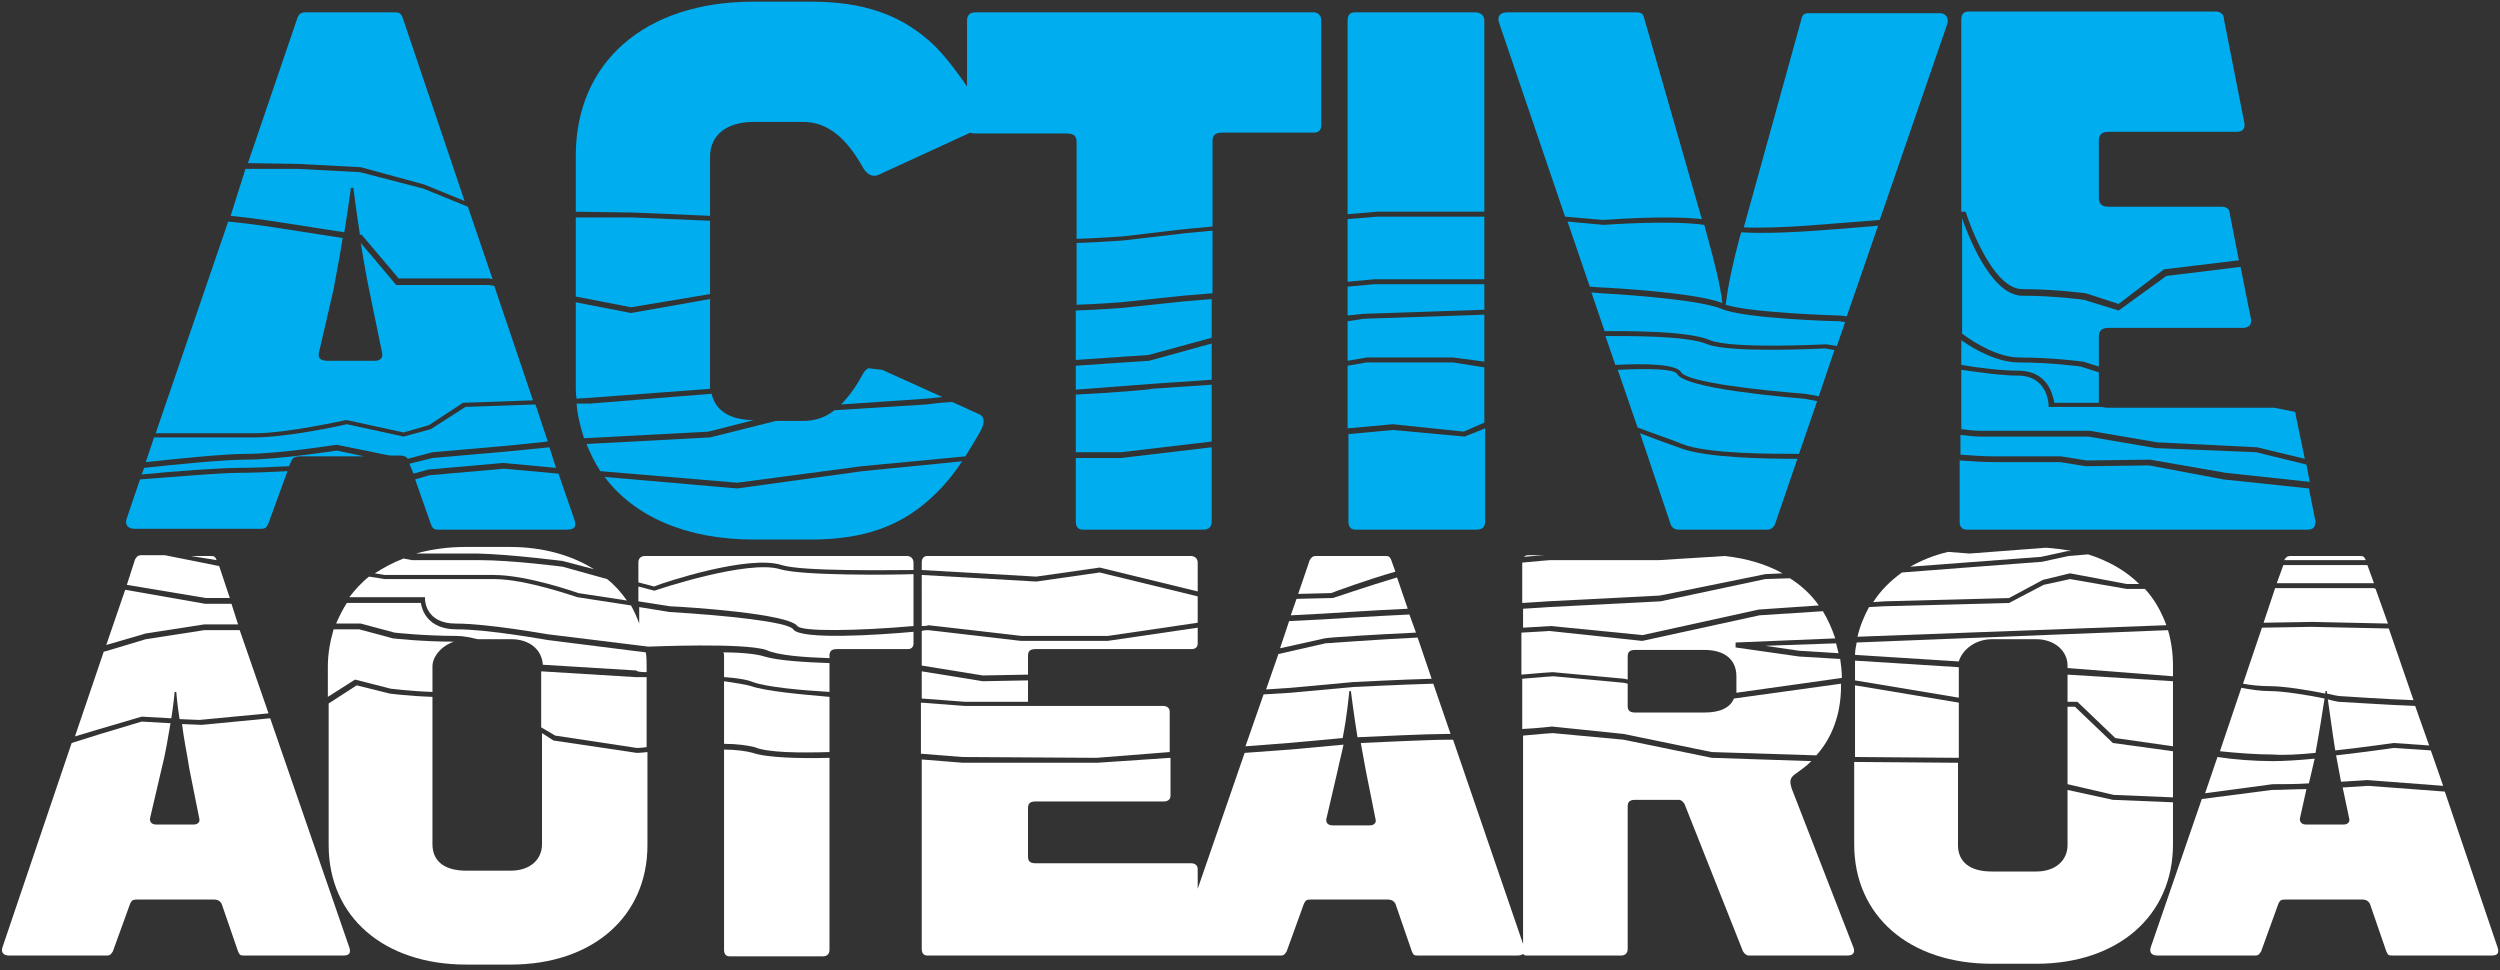
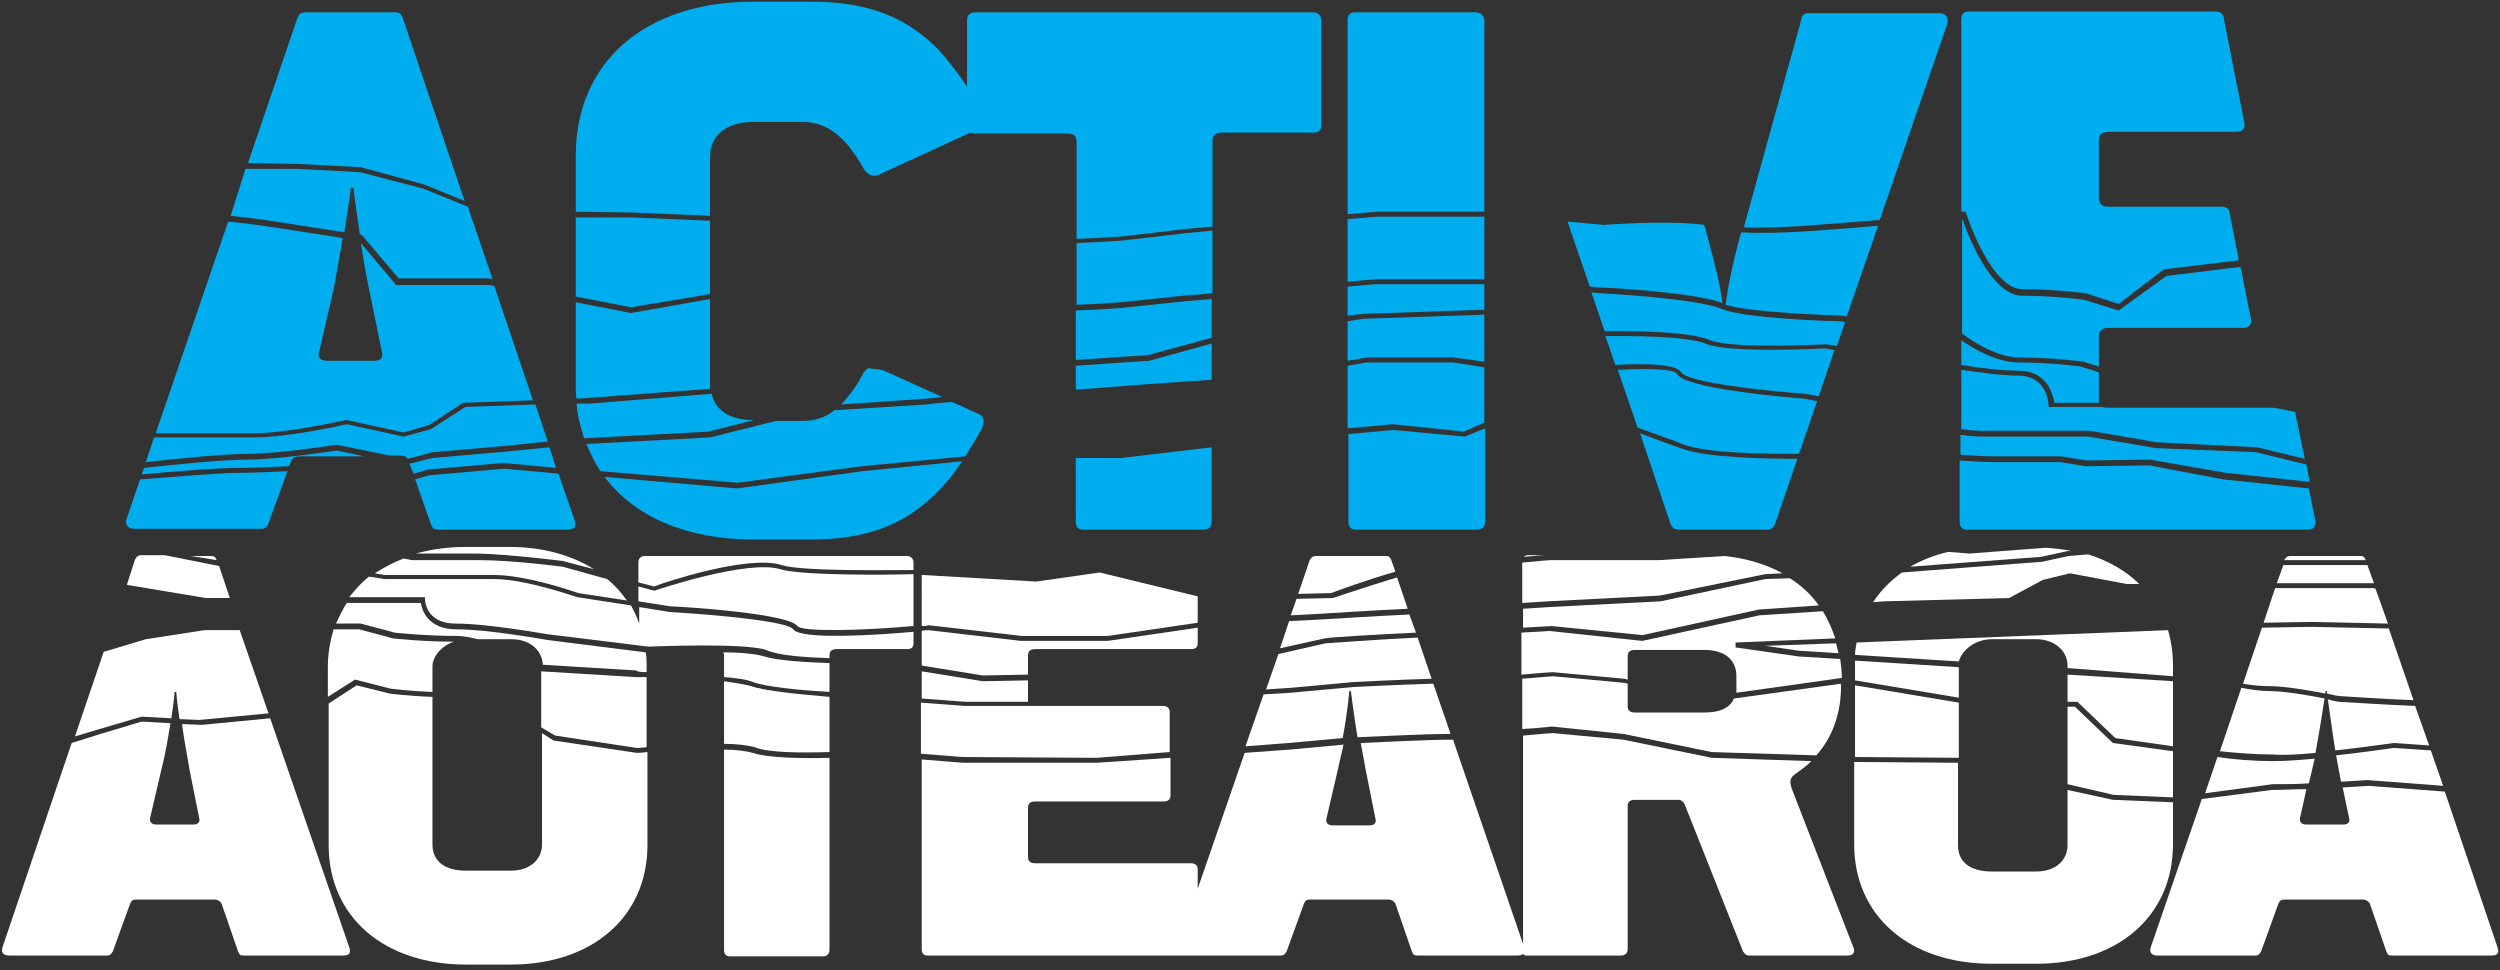
<svg xmlns="http://www.w3.org/2000/svg" xmlns:xlink="http://www.w3.org/1999/xlink" version="1.1" id="Layer_1" x="0px" y="0px" viewBox="0 0 303.5 117.8" style="enable-background:new 0 0 303.5 117.8;" xml:space="preserve">
  <rect x="0" y="0" width="303.5" height="117.8" fill="#333333" stroke="none" />
  <style type="text/css">
	.st0{display:none;clip-path:url(#SVGID_2_);fill:#272E4C;}
	.st1{display:none;clip-path:url(#SVGID_4_);fill:#00AEEF;}
	.st2{clip-path:url(#SVGID_6_);}
	.st3{fill:#00AEEF;}
	.st4{clip-path:url(#SVGID_8_);}
	.st5{fill:#FFFFFF;}
</style>
  <g>
    <g>
      <defs>
        <rect id="SVGID_1_" x="-451.5" y="-310.4" width="1190.6" height="841.9" />
      </defs>
      <clipPath id="SVGID_2_">
        <use xlink:href="#SVGID_1_" style="overflow:visible;" />
      </clipPath>
      <path class="st0" d="M283.4,100c0.1,0.4-0.2,0.7-0.7,0.7h-4.5c-0.6,0-0.8-0.3-0.8-0.7l1.4-6c1.1-4.5,1.6-9.5,1.6-9.5h0.2    c0,0,0.5,4.9,1.5,9.5L283.4,100z M301.5,115.6l-16.1-47c-0.2-0.5-0.4-0.5-0.7-0.5h-8.4c-0.5,0-0.6,0.2-0.8,0.5l-16.1,47    c-0.2,0.6,0.1,1,0.8,1h11.9c0.4,0,0.5-0.2,0.7-0.5l2.1-5.8c0.2-0.4,0.3-0.5,0.9-0.5h9.2c0.6,0,0.8,0.2,1,0.5l2,5.8    c0.2,0.4,0.2,0.5,0.7,0.5h12.1C301.6,116.6,301.7,116.3,301.5,115.6 M249.2,103.2c0,1.8-1.4,3.2-3.8,3.2H240    c-2.7,0-4.1-1.2-4.1-3.2V81.5c0-1.6,1.8-3.2,4.1-3.2h5.4c2.2,0,3.8,1.4,3.8,3.2V103.2z M262,103.2V81.5c0-8.8-6.7-14.5-16.6-14.5    H240c-9.9,0-16.7,5.8-16.7,14.5v21.6c0,8.7,6.7,14.5,16.7,14.5h5.4C255.3,117.6,262,111.9,262,103.2 M209,84.1    c0,2.1-1.5,3.1-3.9,3.1h-8.4c-0.7,0-0.9-0.3-0.9-0.8v-6.1c0-0.5,0.2-0.8,0.9-0.8h8.4c2.5,0,3.9,1.2,3.9,3.2V84.1z M223.3,115.6    l-7.5-19.3c-0.2-0.7-0.3-1.2,0.4-1.7c3.4-2.2,5.6-5.9,5.6-10.6v-0.7c0-9.5-6.5-15.2-16.6-15.2h-21.5c-0.4,0-0.7,0.2-0.7,0.8v47    c0,0.6,0.3,0.8,0.7,0.8h11.4c0.4,0,0.8-0.2,0.8-0.8V98.5c0-0.5,0.2-0.8,0.9-0.8h5.3c0.3,0,0.5,0.2,0.7,0.5l7.1,17.9    c0.2,0.3,0.4,0.5,0.7,0.5h12C223.3,116.6,223.5,116.2,223.3,115.6 M165,100c0.1,0.4-0.2,0.7-0.7,0.7h-4.5c-0.6,0-0.8-0.3-0.8-0.7    l1.4-6c1.1-4.5,1.6-9.5,1.6-9.5h0.2c0,0,0.5,4.9,1.5,9.5L165,100z M183.1,115.6l-16.1-47c-0.2-0.5-0.4-0.5-0.7-0.5H158    c-0.5,0-0.6,0.2-0.8,0.5l-16.1,47c-0.2,0.6,0.1,1,0.8,1h11.9c0.4,0,0.5-0.2,0.7-0.5l2.1-5.8c0.2-0.4,0.3-0.5,0.9-0.5h9.2    c0.6,0,0.8,0.2,1,0.5l2,5.8c0.2,0.4,0.2,0.5,0.7,0.5h12.1C183.3,116.6,183.4,116.3,183.1,115.6 M143.6,115.9V106    c0-0.5-0.4-0.7-0.8-0.7h-18.9c-0.7,0-0.9-0.3-0.9-0.8v-5.9c0-0.5,0.2-0.8,0.9-0.8h15.6c0.4,0,0.8-0.2,0.8-0.7v-9.9    c0-0.5-0.4-0.7-0.8-0.7h-15.6c-0.7,0-0.9-0.3-0.9-0.8v-5.3c0-0.5,0.2-0.8,0.9-0.8h18.9c0.5,0,0.8-0.2,0.8-0.7V69    c0-0.6-0.5-0.8-0.8-0.8h-32c-0.4,0-0.7,0.2-0.7,0.8v47c0,0.6,0.3,0.8,0.7,0.8h32C143.3,116.6,143.6,116.5,143.6,115.9 M109.1,78.7    v-9.9c0-0.6-0.5-0.8-0.7-0.8H76.5c-0.4,0-0.8,0.2-0.8,0.8v9.9c0,0.5,0.4,0.7,0.8,0.7H85c0.8,0,1,0.3,1,0.8v35.7    c0,0.6,0.3,0.8,0.7,0.8H98c0.4,0,0.8-0.2,0.8-0.8V80.2c0-0.5,0.2-0.8,0.9-0.8h8.6C108.8,79.4,109.1,79.2,109.1,78.7 M63.9,103.2    c0,1.8-1.4,3.2-3.8,3.2h-5.4c-2.7,0-4.1-1.2-4.1-3.2V81.5c0-1.6,1.8-3.2,4.1-3.2h5.4c2.2,0,3.8,1.4,3.8,3.2V103.2z M76.6,103.2    V81.5C76.6,72.7,69.9,67,60,67h-5.4c-9.9,0-16.7,5.8-16.7,14.5v21.6c0,8.7,6.7,14.5,16.7,14.5H60    C69.9,117.6,76.6,111.9,76.6,103.2 M22.4,100c0.1,0.4-0.2,0.7-0.7,0.7h-4.5c-0.6,0-0.8-0.3-0.8-0.7l1.4-6c1.1-4.5,1.6-9.5,1.6-9.5    h0.2c0,0,0.5,4.9,1.5,9.5L22.4,100z M40.5,115.6l-16.1-47c-0.2-0.5-0.4-0.5-0.7-0.5h-8.4c-0.5,0-0.6,0.2-0.8,0.5l-16.1,47    c-0.2,0.6,0.1,1,0.8,1h11.9c0.4,0,0.5-0.2,0.7-0.5l2.1-5.8c0.2-0.4,0.3-0.5,0.9-0.5H24c0.6,0,0.8,0.2,1,0.5l2,5.8    c0.2,0.4,0.2,0.5,0.7,0.5h12.1C40.7,116.6,40.8,116.3,40.5,115.6" />
    </g>
    <g>
      <defs>
        <rect id="SVGID_3_" x="-451.5" y="-310.4" width="1190.6" height="841.9" />
      </defs>
      <clipPath id="SVGID_4_">
        <use xlink:href="#SVGID_3_" style="overflow:visible;" />
      </clipPath>
      <path class="st1" d="M281.5,63.4L279,50.7c0-0.7-0.5-0.9-1-0.9h-22c-0.9,0-1.2-0.4-1.2-1.1V41c0-0.7,0.3-1.1,1.2-1.1h16.3    c0.5,0,1-0.2,1-0.9l-2.5-12.8c0-0.7-0.5-0.9-1-0.9H256c-0.9,0-1.2-0.4-1.2-1.1v-6.9c0-0.7,0.3-1.1,1.2-1.1h15.5c0.6,0,1-0.2,1-0.9    L270,2.7c0-0.8-0.6-1-1-1h-29.9c-0.5,0-0.9,0.2-0.9,1v60.7c0,0.8,0.4,1,0.9,1h41.3C281.1,64.4,281.5,64.2,281.5,63.4 M236.4,3    c0.2-0.6-0.1-1.3-0.9-1.3h-15.9c-0.6,0-0.8,0.2-0.9,0.7l-7.4,26.5c-1,3.6-1.5,6.1-1.8,8.5h-0.3c-0.3-2.6-0.9-5-1.9-8.5l-7.7-26.5    c-0.1-0.5-0.3-0.7-1-0.7H183c-0.9,0-1.3,0.5-1,1.3l21,60.7c0.2,0.6,0.7,0.7,1,0.7h10.8c0.3,0,0.7-0.2,0.9-0.7L236.4,3z     M180.4,63.4V2.7c0-0.8-0.7-1-1.1-1h-14.6c-0.5,0-0.9,0.2-0.9,1v60.7c0,0.8,0.4,1,0.9,1h14.6C179.9,64.4,180.4,64.2,180.4,63.4     M160.5,15.4V2.7c0-0.8-0.6-1-0.9-1h-41.1c-0.5,0-1,0.2-1,1v12.7c0,0.7,0.5,0.9,1,0.9h11c1.1,0,1.3,0.4,1.3,1.1v46    c0,0.8,0.4,1,0.9,1h14.6c0.5,0,1-0.2,1-1v-46c0-0.7,0.2-1.1,1.2-1.1h11.1C160.1,16.3,160.5,16.1,160.5,15.4 M119.3,52.4    c0.3-0.6,0.6-1.5-0.2-1.9l-12.3-5.7c-0.8-0.4-1.5,0.1-1.9,0.8c-2,3.6-4.3,5.6-7.3,5.6h-6c-3.4,0-5.3-1.7-5.3-4.2V19.1    c0-2.5,1.9-4.2,5.3-4.2h6c3,0,5.3,2,7.3,5.6c0.4,0.7,1.1,1.2,1.9,0.8l12.3-5.7c0.8-0.4,0.5-1.3,0.2-1.9c-1.8-3.4-3.7-6-5.8-8    c-3.9-3.7-8.5-5.3-15-5.3h-6.9C78.2,0.4,70,7.9,70,19.1V47c0,11.2,8.1,18.7,21.6,18.7h6.9c5.6,0,9.8-1.2,13.4-4    C114.7,59.6,117.1,56.6,119.3,52.4 M46.4,42.9c0.1,0.5-0.2,0.9-0.9,0.9h-5.8c-0.8,0-1.1-0.4-1-0.9l1.8-7.8    C42,29.3,42.7,23,42.7,23H43c0,0,0.7,6.4,1.9,12.2L46.4,42.9z M69.8,63.1L49,2.4c-0.2-0.6-0.5-0.7-0.9-0.7H37.3    c-0.6,0-0.8,0.2-1,0.7L15.5,63.1c-0.3,0.8,0.1,1.3,1,1.3h15.3c0.5,0,0.7-0.2,0.9-0.7l2.7-7.5c0.2-0.5,0.4-0.7,1.2-0.7h11.9    c0.8,0,1.1,0.2,1.3,0.7l2.6,7.5c0.2,0.5,0.3,0.7,0.9,0.7h15.6C70,64.4,70.1,63.9,69.8,63.1" />
    </g>
    <g>
      <defs>
        <rect id="SVGID_5_" x="-451.5" y="-310.4" width="1190.6" height="841.9" />
      </defs>
      <clipPath id="SVGID_6_">
        <use xlink:href="#SVGID_5_" style="overflow:visible;" />
      </clipPath>
      <g class="st2">
        <path class="st3" d="M71.2,53.9c0.5,1.2,1,2.3,1.7,3.3l16.6,1.4l15.1-2l12.6-1.2c0.6-1,1.3-2.1,1.9-3.2c0.3-0.6,0.6-1.5-0.2-1.9     l-3.3-1.5c-1.8,0.1-3.1,0.3-3.1,0.3l-11.2,0.7c-1.1,0.9-2.4,1.3-3.8,1.3h-3.3l-8,2L71.2,53.9z" />
        <path class="st3" d="M112.4,48.4c0.1,0,0.9-0.1,2-0.2l-7.3-3.3l-1.7-0.2c-0.3,0.2-0.5,0.4-0.7,0.8c-0.8,1.5-1.7,2.7-2.6,3.6     L112.4,48.4z" />
-         <path class="st3" d="M130.6,47.9v7h5.5l11-1.3v-6.9l-7.3,0.5C139.8,47.3,134.8,47.7,130.6,47.9z" />
        <polygon class="st3" points="165.9,44 163.6,44.4 163.6,52 169.1,51.5 177.7,52.4 180.2,51.3 180.2,44.6 176.4,44    " />
        <path class="st3" d="M261.7,54.4l-8.2-1.4h-13.1c-0.7,0-1.5-0.1-2.4-0.2v2.4c1.4,0.1,2.8,0.2,4.1,0.2h8.1l3.1,0.5l7.7-0.1     l9.2,1.6l10.2,1.1l-0.4-2.1l-6.1-1.5L261.7,54.4z" />
        <path class="st3" d="M203.6,45.4c-0.3-0.6-3.3-0.7-7.2-0.5l2.4,7c2.4,0.9,4.5,1.6,5.4,2c3,1.2,10.7,1.2,14.2,1.2l2.2-6.4     l-1.6-0.3C216.7,48.2,204.6,47.2,203.6,45.4z" />
        <polygon class="st3" points="52.5,55.6 49.7,56.3 50.2,57.5 52,57 61.1,56.2 67.5,56.8 66.7,54.3 61.7,54.8    " />
        <path class="st3" d="M207.3,41.8c-2.5-1.1-10-1-12.4-1l1.2,3.5c3.8-0.2,7.4-0.1,8,0.9c0.7,1.2,9.6,2.2,15,2.6l1.7,0.3l1.9-5.6     l-1.1-0.2C221.2,42.3,210.2,42.9,207.3,41.8z" />
        <path class="st3" d="M248.7,49.2c0-0.1-0.1-3.6-3.7-3.6c-2,0-4.7-0.4-6.9-0.7v7.2c0.8,0.1,1.6,0.2,2.4,0.2h13.2l8.2,1.4l12.1,0.6     l5.8,1.4l-1.1-5.3c0-0.2,0-0.3-0.1-0.4l-2.5-0.5h-20.3c-0.3,0-0.5-0.1-0.7-0.1h-6.4L248.7,49.2z" />
        <path class="st3" d="M29.9,55.8c-2.7,0-8.8,0.6-12.4,1l-0.3,0.8c4-0.4,9.5-0.8,11.9-0.8c1.7,0,3.9-0.1,6-0.2l0.2-0.5     c0.2-0.5,0.4-0.7,1.2-0.7h7.7l-3.3-0.7C40.1,54.8,33.7,55.8,29.9,55.8z" />
        <path class="st3" d="M260.9,56.5l-7.7,0.1l-3.1-0.5H242c-1.2,0-2.7-0.1-4.1-0.2v7.4c0,0.8,0.4,1,0.9,1h41.3c0.6,0,1-0.2,1-1     l-0.8-4l-10.4-1.1L260.9,56.5z" />
        <path class="st3" d="M16.4,64.2h15.3c0.5,0,0.7-0.2,0.9-0.7l2.3-6.3c-2,0.1-4.2,0.2-5.8,0.2c-2.4,0-8,0.5-12.1,0.8l-1.6,4.7     C15.1,63.7,15.5,64.2,16.4,64.2z" />
        <path class="st3" d="M194.3,35.6l-1.1-0.1l1.6,4.7c2,0,10.1-0.1,12.8,1.1c2.7,1.1,13.9,0.5,14.1,0.5L223,42l1-2.9l-0.7-0.1     c-0.5,0-11.5-0.3-14.3-1.5C205.9,36.2,194.4,35.6,194.3,35.6z" />
        <polygon class="st3" points="163.6,39 163.6,43.8 165.9,43.4 176.4,43.4 180.2,43.9 180.2,38.2 165.5,38.7    " />
        <path class="st3" d="M41.6,28.9l-7.7-1.2c0,0-3-0.5-6.2-0.8l-8.8,25.7h12c4,0,11-1.6,11.1-1.6h0.1l6.9,1.5l3.1-0.9l4.1-2.7     l8.5-0.3L60,34.7l-0.7-0.1H48.1l-4.3-5.1c0.3,1.8,0.6,3.7,1,5.6l1.6,7.8c0.1,0.5-0.2,0.9-0.9,0.9h-5.8c-0.8,0-1.1-0.4-1-0.9     l1.8-7.8C40.9,32.9,41.3,30.8,41.6,28.9z" />
        <path class="st3" d="M130.6,55.6v7.7c0,0.8,0.4,1,0.9,1h14.6c0.5,0,1-0.2,1-1v-9l-11,1.3L130.6,55.6z" />
        <path class="st3" d="M89.5,59.3l-16.1-1.4c3.6,4.8,9.9,7.6,18.1,7.6h6.9c5.6,0,9.8-1.2,13.4-4c1.8-1.4,3.5-3.2,5-5.5l-12.1,1.2     L89.5,59.3z" />
        <path class="st3" d="M52.1,57.7l-1.7,0.5l1.9,5.4c0.2,0.5,0.3,0.7,0.9,0.7h15.6c1.1,0,1.2-0.5,0.9-1.3l-1.9-5.5l-6.6-0.6     L52.1,57.7z" />
        <path class="st3" d="M204,54.4c-0.9-0.3-2.8-1-4.9-1.8l3.7,11c0.2,0.6,0.7,0.7,1,0.7h10.8c0.3,0,0.7-0.2,0.9-0.7l2.7-7.9     C214.5,55.7,207.1,55.6,204,54.4z" />
        <path class="st3" d="M169.1,52.2l-5.4,0.5v10.6c0,0.8,0.4,1,0.9,1h14.6c0.6,0,1.1-0.2,1.1-1V52l-2.5,1L169.1,52.2z" />
-         <path class="st3" d="M190,26.3l4.6,0.4c0.3,0,7.6-0.6,12-0.1l-7-24.4c-0.1-0.5-0.3-0.7-1-0.7H183c-0.9,0-1.3,0.5-1,1.3L190,26.3z     " />
        <path class="st3" d="M43.7,20.9l-7.6-0.4h-6.3L28,26.2c3.1,0.3,6,0.8,6.1,0.8l7.7,1.2c0.5-3.1,0.8-5.4,0.8-5.4h0.3     c0,0,0.3,2.5,0.8,5.7h0.2l4.5,5.3h11l0.4,0.1l-3-8.8l-5.4-2.2L43.7,20.9z" />
        <path class="st3" d="M130.6,44.4v2.9c4.2-0.3,9.1-0.7,9.2-0.7l7.3-0.5v-4.4l-7.6,2.1C139.5,43.8,134.8,44.1,130.6,44.4z" />
        <path class="st3" d="M136.3,29.2c-0.1,0-2.7,0.2-5.6,0.3V37c2.8-0.1,5.3-0.3,5.3-0.3l7.6-0.8l3.6-0.3V28l-3.2,0.3L136.3,29.2z" />
        <path class="st3" d="M238.6,25.7l0.1,0.2c0,0.1,3,9.2,6.8,9.2c4,0,7.6,0.5,7.7,0.5l4,1.3l5.5-4.2l9.1-1.1l-1.1-5.6     c0-0.7-0.5-0.9-1-0.9H256c-0.9,0-1.2-0.4-1.2-1.1v-6.9c0-0.7,0.3-1.1,1.2-1.1h15.5c0.6,0,1-0.2,1-0.9L270,2.4c0-0.8-0.6-1-1-1     h-30c-0.5,0-0.9,0.2-0.9,1v23.3H238.6z" />
        <path class="st3" d="M223.1,27.1l5.1-0.4l8.2-23.8c0.2-0.6-0.1-1.3-0.9-1.3h-15.9c-0.6,0-0.8,0.2-0.9,0.7l-7,25.3     C215.8,27.8,223,27.1,223.1,27.1z" />
        <polygon class="st3" points="163.6,26.6 163.6,34.2 166.9,33.9 180.2,33.9 180.2,26.3 167.2,26.3    " />
        <path class="st3" d="M36.2,19.9l7.6,0.4l7.7,2.1l4.9,2L48.9,2.2c-0.2-0.6-0.5-0.7-0.9-0.7H37.1c-0.6,0-0.8,0.2-1,0.7l-6,17.6     L36.2,19.9L36.2,19.9z" />
        <path class="st3" d="M76.8,25.8l9.4,0.4V19c0-2.5,1.9-4.2,5.3-4.2h6c3,0,5.3,2,7.3,5.6c0.4,0.7,1.1,1.2,1.9,0.8l11.1-5.1     c0.2,0.1,0.4,0.1,0.6,0.1h11c1.1,0,1.3,0.4,1.3,1.1V29c2.9-0.1,5.5-0.3,5.6-0.3l7.6-0.9l3.3-0.3V17.2c0-0.7,0.2-1.1,1.2-1.1h11.1     c0.5,0,0.9-0.2,0.9-0.9V2.5c0-0.8-0.6-1-0.9-1h-41.1c-0.5,0-1,0.2-1,1v8c-1.3-1.9-2.6-3.6-4-5c-3.9-3.7-8.5-5.3-15-5.3h-6.9     c-13.4,0-21.6,7.5-21.6,18.7v6.8L76.8,25.8z" />
        <path class="st3" d="M167.2,25.7h13V2.5c0-0.8-0.7-1-1.1-1h-14.6c-0.5,0-0.9,0.2-0.9,1V26L167.2,25.7z" />
        <polygon class="st3" points="69.9,26.4 69.9,36 76.6,37.3 86.2,35.7 86.2,26.8 76.8,26.4    " />
        <path class="st3" d="M252.6,44.5c0,0-3.6-0.5-7.5-0.5c-2.6,0-5.3-1.5-7-2.7v3c2.3,0.4,5,0.7,6.9,0.7c3.6,0,4.2,2.9,4.4,3.9h3.8     h1.6c0-0.1,0-0.2,0-0.3v-3.4L252.6,44.5z" />
        <path class="st3" d="M52.3,52.1L49,53l-6.9-1.5c-0.8,0.2-7.3,1.6-11.2,1.6H18.7l-1,3c3.7-0.4,9.5-1,12.2-1c4,0,10.8-1.1,10.9-1.1     h0.1l6.4,1.3h1.1c0.6,0,0.9,0.1,1.1,0.4l3-0.8l9.2-0.8l4.8-0.5L65,49.1l-8.5,0.3L52.3,52.1z" />
        <path class="st3" d="M70,49c0.1,1.5,0.5,2.9,0.9,4.2L86,52.4l5.5-1.4l0,0c-2.9,0-4.7-1.2-5.1-3.2L71.6,49H70z" />
        <polygon class="st3" points="163.6,34.8 163.6,38.3 165.5,38.1 180.2,37.6 180.2,34.5 166.9,34.5    " />
        <path class="st3" d="M211.4,28.2l-0.2,0.6c-0.9,3.4-1.4,5.8-1.7,8.2c3.2,1,13.6,1.3,13.8,1.3l0.9,0.1l3.8-11l-4.8,0.4     C222.8,27.8,215.7,28.5,211.4,28.2z" />
        <path class="st3" d="M136,37.4c-0.1,0-2.6,0.2-5.4,0.3v6c4.1-0.3,8.8-0.6,8.8-0.6l7.7-2.1v-4.7l-3.5,0.3L136,37.4z" />
        <path class="st3" d="M194.7,27.3l-4.4-0.4l2.7,7.9l1.4,0.1c0.5,0,11.6,0.6,14.7,1.9c-0.3-2.4-0.9-4.7-1.8-8l-0.4-1.5     C202.6,26.7,194.8,27.3,194.7,27.3z" />
        <path class="st3" d="M257.2,37.7l-4.2-1.3l0,0c0,0-3.6-0.5-7.5-0.5s-6.8-7.9-7.3-9.4l0,0v14c1.6,1.2,4.4,2.9,7,2.9     c4,0,7.6,0.5,7.7,0.5l1.9,0.6v-3.6c0-0.7,0.3-1.1,1.2-1.1h16.3c0.5,0,1-0.2,1-0.9l-1.3-6.5l-9,1.1L257.2,37.7z" />
        <path class="st3" d="M76.6,38L76.6,38l-6.7-1.3v10.2c0,0.5,0,1,0.1,1.5l1.5-0.1l14.7-1.1c0-0.1,0-0.3,0-0.4V36.3L76.6,38z" />
      </g>
    </g>
    <g>
      <defs>
        <rect id="SVGID_7_" x="-451.5" y="-310.4" width="1190.6" height="841.9" />
      </defs>
      <clipPath id="SVGID_8_">
        <use xlink:href="#SVGID_7_" style="overflow:visible;" />
      </clipPath>
      <g class="st4">
        <path class="st5" d="M124,77.2h10.5l10.9-1.6v-3.2l-11.9-2.9l-7.7,1.1l-13.9-0.8V76c0.3,0,0.6,0,0.8-0.1L124,77.2z" />
        <path class="st5" d="M201.5,72.3l12.8-2.6l2.1-0.1c-2-1.1-4.3-1.8-7-2.1l-8,0.5h-13.2c0,0-1.4,0.1-3.4,0.3v4.9     c1.8-0.1,3.1-0.2,3.1-0.2L201.5,72.3z" />
        <path class="st5" d="M26.3,68c-0.2-0.5-0.4-0.5-0.7-0.5h-2.4L26.3,68L26.3,68z" />
        <path class="st5" d="M59.9,69.8c4.1,0,10,2.1,10.3,2.2l5.9,0.9c-0.7-1-1.5-1.9-2.4-2.6l-5.4-1.5c0,0-6.1-0.8-10.1-0.8H50l-1-0.2     c-1.3,0.5-2.4,1.1-3.5,1.8l1.2,0.2H59.9z" />
        <path class="st5" d="M96.8,76c0.5,0.7,7.3,0.6,14.1,0v-6.3c-2.7,0.1-13.6,0.2-16.2-0.6c-3.9-1.2-15,2.5-15.2,2.6h-0.1l-1.9-0.5     V73l3.8,0.6C83.7,73.7,95.7,74.5,96.8,76z" />
        <path class="st5" d="M247.8,67.6l3.2-0.7h0.5c-0.9-0.2-1.9-0.3-3-0.4h-0.2l-9.2,0.7l-2.6-0.2c-1.7,0.4-3.2,1-4.6,1.8l6.6-0.5     L247.8,67.6z" />
        <path class="st5" d="M124.8,81.9v-2.3c0-0.5,0.2-0.8,0.9-0.8h18.9c0.5,0,0.8-0.2,0.8-0.7v-1.9l-10.9,1.6h-10.6l-11.2-1.3     c-0.2,0-0.5,0-0.8,0.1v4.2l7.4,1.2L124.8,81.9z" />
        <path class="st5" d="M199.4,77.1l14.1-3.1l7.3-0.5c-0.9-1.3-2.1-2.4-3.5-3.3l-3,0.1L201.6,73L188,73.7c0,0-1.3,0.1-3.1,0.2v2.3     c1.9-0.1,3.3-0.2,3.4-0.2L199.4,77.1z" />
        <path class="st5" d="M171.9,76.8l-0.8-2.2c-4.4,0.2-10.5,0.6-10.6,0.6l-4,0.2l-1.1,3.3l5.4-1.2C160.9,77.4,167.5,77,171.9,76.8z" />
        <path class="st5" d="M27.9,72.6l-1.3-3.9h-0.1L20,67.4h-2.8c-0.5,0-0.6,0.2-0.8,0.5l-1,3.1l9.6,1.6H27.9z" />
        <path class="st5" d="M287.2,68c-0.2-0.5-0.4-0.5-0.7-0.5h-8.4c-0.5,0-0.6,0.2-0.8,0.5l0,0H287.2L287.2,68z" />
        <path class="st5" d="M210.8,84.1l12.8-1.8c0-0.8-0.1-1.6-0.2-2.3l-5-0.3l-7.7-1.1V78l12.1-0.5c-0.4-1.2-0.9-2.3-1.5-3.3l-7.7,0.5     l-14.2,3.1h-0.1l-11.2-1.2c0,0-1.4,0.1-3.4,0.2v5.1c2.1-0.2,3.8-0.3,3.8-0.3l8.7,0.8l0.4,0.1v-2.8c0-0.5,0.2-0.8,0.9-0.8h8.4     c2.5,0,3.9,1.2,3.9,3.2v1.5C210.8,83.7,210.8,83.9,210.8,84.1z" />
        <path class="st5" d="M78.5,81.6v-0.7c0-0.6,0-1.1-0.1-1.7l-11.9-1.5c-0.1,0-7.1-1.3-11.1-1.3c-3.5,0-4.2-2.4-4.3-3.2h-3.8h-5.2     c-0.5,0.8-0.9,1.6-1.3,2.5h3l4.1,1.1c0,0,3.6,0.4,7.5,0.4c0.9,0,1.7,0.2,2.6,0.4h4.1c2.2,0,3.7,1.3,3.8,3.1l11.4,0.7     C77.2,81.5,77.7,81.6,78.5,81.6z" />
        <path class="st5" d="M243.9,72.6l4.1-2.2l3.3-0.8l6.9,1.3c0,0,0.6,0,1.5,0c-1.6-1.6-3.7-2.8-6.2-3.6l-2.4,0.2l-3.2,0.7l-9.2,0.7     l-7.8,0.6c-1.4,1-2.6,2.2-3.5,3.6l1.4-0.1L243.9,72.6z" />
        <path class="st5" d="M274.6,76.2l-2.3,6.8c1,0.2,2.3,0.3,3.3,0.3c1.7,0,4.7,0.5,6.7,0.9c0-0.2,0-0.3,0-0.3h0.2c0,0,0,0.1,0,0.3     c0.8,0.2,1.4,0.3,1.5,0.3c0,0,5.9,0.4,9,0.5l-3-8.7l-9.4-0.2L274.6,76.2z" />
        <path class="st5" d="M32.6,86.6l-3.5-10.1h-4.3l-7.1,1.1l-5,1.5h-0.1L9.1,89.4l3-0.9l5.1-1.5l3.6,0.2c0.3-1.9,0.4-3.2,0.4-3.2     h0.2c0,0,0.1,1.4,0.4,3.3l2.4,0.1L32.6,86.6z" />
        <path class="st5" d="M263.8,82.1v-1.2c0-1.6-0.2-3-0.6-4.4L225.4,78c-0.1,0.5-0.2,1-0.2,1.5l12.6,0.8c0.4-1.4,2-2.7,4-2.7h5.4     c2.2,0,3.8,1.4,3.8,3.2v0.3L263.8,82.1z" />
        <path class="st5" d="M176.1,89.1L174,83c-3.7,0.1-9.6,0.4-9.7,0.4l-7.6,0.7l-3.3,0.2l-2.2,6.3l5.2-0.4l6.6-0.6     c0.6-3.1,0.8-5.7,0.8-5.7h0.2c0,0,0.3,2.5,0.8,5.6c2.3-0.1,8.4-0.4,10.8-0.4C175.9,89.1,176,89.1,176.1,89.1z" />
        <path class="st5" d="M169.4,69.4l-0.5-1.4c-0.2-0.5-0.4-0.5-0.7-0.5h-8.4c-0.5,0-0.6,0.2-0.8,0.5l-1.4,4.1l4-0.1     C162.1,71.8,165.9,70.4,169.4,69.4z" />
-         <path class="st5" d="M133.5,68.9l11.9,2.9v-3.5c0-0.6-0.5-0.8-0.8-0.8h-32c-0.4,0-0.7,0.2-0.7,0.8v0.9l13.9,0.8L133.5,68.9z" />
        <path class="st5" d="M94.9,68.6c2.5,0.8,13.3,0.6,16,0.6v-0.9c0-0.6-0.5-0.8-0.7-0.8H78.3c-0.4,0-0.8,0.2-0.8,0.8v2.4l1.9,0.5     C80.6,70.7,90.9,67.3,94.9,68.6z" />
        <path class="st5" d="M218.4,79l4.8,0.3c-0.1-0.4-0.2-0.8-0.3-1.2l-8.6,0.3L218.4,79z" />
        <path class="st5" d="M185.5,67.4c-0.2,0-0.4,0.1-0.5,0.2c1.2-0.1,2.2-0.2,2.7-0.2H185.5z" />
        <path class="st5" d="M100.7,79.9v-0.3c0-0.5,0.2-0.8,0.9-0.8h8.6c0.4,0,0.7-0.2,0.7-0.7v-1.4c-4.4,0.4-13.7,1-14.6-0.3     c-0.6-0.9-8.2-1.7-15-2.1l-3.7-0.6v2c-0.3-0.8-0.6-1.5-1-2.2l-6.5-1c-0.1,0-6.2-2.2-10.1-2.2H46.7L44.8,70     c-0.9,0.7-1.7,1.6-2.4,2.5h9.2v0.3c0,0.1,0.1,2.9,3.7,2.9c4,0,11.1,1.3,11.2,1.3l12.2,1.5c0.4,0,11.5-0.5,14.3,0.4     C94.5,79.6,97.8,79.8,100.7,79.9z" />
        <path class="st5" d="M68.3,68.1l3.8,1c-2.7-1.7-6.2-2.7-10.2-2.7h-5.4c-2.2,0-4.2,0.3-6,0.8H58C62.1,67.3,68.2,68.1,68.3,68.1z" />
        <path class="st5" d="M170.9,73.9l-1.3-3.8c-3.7,1.1-7.7,2.5-7.8,2.5h-0.1l-4.3,0.1l-0.7,2l3.8-0.2     C160.6,74.5,166.5,74.1,170.9,73.9z" />
        <polygon class="st5" points="237.8,85.3 225.2,83.2 225.2,91.9 237.8,92    " />
        <path class="st5" d="M296.6,95.4l-1.5-4.3l-4.5-0.3c0,0-3.4,0.5-7,0.9c0.1,0.5,0.2,1.1,0.3,1.6l0.3,1.6c1.8-0.1,3.2-0.2,3.2-0.2     L296.6,95.4z" />
        <path class="st5" d="M280.3,95.1l0.4-1.7c0.1-0.4,0.2-0.9,0.3-1.3c-2,0.2-3.8,0.3-5.1,0.3c-2.2,0-4.8-0.2-6.7-0.5l-1.5,4.4     l8.2-1.1C277.3,95.2,278.8,95.2,280.3,95.1z" />
        <polygon class="st5" points="263.8,96.8 263.8,91.2 256.5,90.2 251.9,85.8 251,85.8 251,95.2 256.6,96.5    " />
        <path class="st5" d="M197.1,89.1l10.7,2.2l12.7,0.4c1.9-2.1,3-5,3-8.4V83l-13,1.8c-0.5,1.2-1.8,1.7-3.6,1.7h-8.4     c-0.7,0-0.9-0.3-0.9-0.8V83l-0.4-0.1l-8.6-0.8c0,0-1.7,0.1-3.8,0.3v6.1c2-0.1,3.6-0.3,3.6-0.3L197.1,89.1z" />
        <path class="st5" d="M133.1,92l8.9-0.7v-4.9c0-0.5-0.4-0.7-0.8-0.7h-7.5h-0.3h-16.3l-5.3-0.4v6.2l5,0.4L133.1,92z" />
        <path class="st5" d="M91.4,91.4c-0.7-0.2-2-0.4-3.5-0.4v24.3c0,0.6,0.3,0.8,0.7,0.8h11.3c0.4,0,0.8-0.2,0.8-0.8V92     C97.3,92.1,93.1,92,91.4,91.4z" />
        <path class="st5" d="M32.8,87.2L24.5,88l-2.4-0.1c0.2,1.7,0.6,3.6,0.9,5.5l1.2,6c0.1,0.4-0.2,0.7-0.7,0.7H19     c-0.6,0-0.8-0.3-0.8-0.7l1.4-6c0.5-1.9,0.8-3.9,1.1-5.6l-3.5-0.2l-5,1.5l-3.5,1.1L0.3,115c-0.2,0.6,0.1,1,0.8,1H13     c0.4,0,0.5-0.2,0.7-0.5l2.1-5.8c0.2-0.4,0.3-0.5,0.9-0.5h9.2c0.6,0,0.8,0.2,1,0.5l2,5.8c0.2,0.4,0.2,0.5,0.7,0.5h12.1     c0.8,0,0.9-0.4,0.7-1L32.8,87.2z" />
        <path class="st5" d="M217.5,95.7c-0.2-0.7-0.3-1.2,0.4-1.7s1.4-1,2-1.6L207.8,92l-10.7-2.2l-8.6-0.8c0,0-1.6,0.1-3.6,0.3v25.3     l-8.5-24.8c-0.2,0-0.4,0-0.5,0c-2.4,0-8.4,0.3-10.7,0.4c0.2,1.1,0.4,2.2,0.6,3.3l1.2,6c0.1,0.4-0.2,0.7-0.7,0.7h-4.5     c-0.6,0-0.8-0.3-0.8-0.7l1.4-6c0.2-1,0.5-2.1,0.7-3.1l-6.5,0.6l-5.5,0.4l-5.7,16.5v-2.4c0-0.5-0.4-0.7-0.8-0.7h-18.9     c-0.7,0-0.9-0.3-0.9-0.8v-5.9c0-0.5,0.2-0.8,0.9-0.8h15.6c0.4,0,0.8-0.2,0.8-0.7V92l-8.9,0.6h-16.3l-5-0.4v23     c0,0.6,0.3,0.8,0.7,0.8h31.1h0.9h10.9c0.4,0,0.5-0.2,0.7-0.5l2.1-5.8c0.2-0.4,0.3-0.5,0.9-0.5h9.2c0.6,0,0.8,0.2,1,0.5l2,5.8     c0.2,0.4,0.2,0.5,0.7,0.5h12.1c0.4,0,0.6-0.1,0.7-0.2c0.1,0.2,0.3,0.2,0.5,0.2h11.4c0.4,0,0.8-0.2,0.8-0.8V97.9     c0-0.5,0.2-0.8,0.9-0.8h5.3c0.3,0,0.5,0.2,0.7,0.5l7.1,17.9c0.2,0.3,0.4,0.5,0.7,0.5h12c0.8,0,0.9-0.5,0.7-1L217.5,95.7z" />
        <path class="st5" d="M296.8,96.1l-9.3-0.7c0,0-1.3,0.1-3.1,0.2l0.8,3.8c0.1,0.4-0.2,0.7-0.7,0.7H280c-0.6,0-0.8-0.3-0.8-0.7     l0.8-3.6c-1.4,0-2.9,0.1-4.2,0.1l-8.5,1.1l-6.2,18c-0.2,0.6,0.1,1,0.8,1h11.9c0.4,0,0.5-0.2,0.7-0.5l2.1-5.8     c0.2-0.4,0.3-0.5,0.9-0.5h9.2c0.6,0,0.8,0.2,1,0.5l2,5.8c0.2,0.4,0.2,0.5,0.7,0.5h12.1c0.8,0,0.9-0.4,0.7-1L296.8,96.1z" />
        <path class="st5" d="M263.8,97.4l-7.3-0.3l-5.5-1.2v6.7c0,1.8-1.4,3.2-3.8,3.2h-5.4c-2.7,0-4.1-1.2-4.1-3.2v-10l-12.6-0.1v10     c0,8.7,6.7,14.5,16.7,14.5h5.4c9.9,0,16.6-5.8,16.6-14.5V97.4z" />
        <path class="st5" d="M100.7,91.3v-6.7c-3.5-0.3-7.8-0.7-9.5-1.3c-0.7-0.2-1.9-0.4-3.3-0.6v7.6c1.6,0,2.9,0.2,3.7,0.4     C93.2,91.4,97.3,91.4,100.7,91.3z" />
-         <path class="st5" d="M263,75.9c-0.6-1.6-1.4-3.1-2.6-4.4c-1.3,0-2.2,0-2.2,0l-6.9-1.2l-3.2,0.7l-4.2,2.2l-15.2,0.4l-1.8,0.1     c-0.6,1.1-1.1,2.3-1.4,3.6L263,75.9z" />
        <path class="st5" d="M77.3,91.4l-10.1-1.5c0,0-0.6-0.4-1.4-0.9v13.5c0,1.8-1.4,3.2-3.8,3.2h-5.4c-2.7,0-4.1-1.2-4.1-3.2V84.6     c-2.9-0.1-5.2-0.4-5.2-0.4l-4-1l-3.4,2.2v17.2c0,8.7,6.7,14.5,16.7,14.5H62c9.9,0,16.6-5.8,16.6-14.5V91.3     C77.8,91.4,77.3,91.4,77.3,91.4z" />
        <path class="st5" d="M124.8,85.2c0-0.1,0-0.1,0-0.2v-2.4l-5.5,0.1l-7.4-1.2v3.3l5.3,0.4L124.8,85.2z" />
        <path class="st5" d="M164.3,82.8c0.1,0,5.8-0.3,9.5-0.4l-1.7-5c-4.4,0.2-11.1,0.7-11.2,0.7l-5.7,1.3l-1.5,4.3l3-0.2L164.3,82.8z" />
        <path class="st5" d="M77.3,90.8c0.1,0,0.5,0,1.2-0.1v-8.5c-0.8,0-1.4,0-1.4,0l-11.4-0.7v6.8c0.9,0.5,1.5,0.9,1.7,1L77.3,90.8z" />
-         <polygon class="st5" points="24.8,75.8 28.9,75.8 28.1,73.3 24.9,73.3 15.2,71.6 12.9,78.3 17.7,76.9    " />
        <path class="st5" d="M237.8,81l-12.6-0.8c0,0.3,0,0.5,0,0.8v1.6l12.6,2.1V81z" />
        <polygon class="st5" points="287.4,68.6 277.2,68.6 276.4,70.8 288.2,70.8    " />
        <path class="st5" d="M91.4,82.8c1.6,0.6,5.8,1,9.3,1.2v-3.5c-2.9-0.1-6.3-0.3-7.9-0.8c-0.9-0.3-2.8-0.5-5-0.5     c0.1,0.1,0.1,0.3,0.1,0.5v2.5C89.4,82.3,90.7,82.5,91.4,82.8z" />
        <path class="st5" d="M47.4,83.6c0,0,2.2,0.3,5.1,0.4v-3.1c0-1.2,1.1-2.5,2.6-3c-3.9,0-7.4-0.4-7.4-0.4l-4.1-1.1h-3.1     c-0.4,1.4-0.7,2.9-0.7,4.5v3.7l3.3-2.1L47.4,83.6z" />
        <polygon class="st5" points="256.8,89.6 263.8,90.6 263.8,82.7 251,81.9 251,85.2 252.2,85.2    " />
        <polygon class="st5" points="276.2,71.4 274.8,75.6 280.7,75.5 289.9,75.7 288.4,71.5 288.2,71.4    " />
        <path class="st5" d="M294.9,90.5l-1.7-4.8c-3-0.1-9-0.5-9.3-0.5c0,0-0.6-0.1-1.3-0.3c0.2,1.3,0.5,3.7,0.9,6.2     c3.7-0.4,7-0.9,7.1-0.9L294.9,90.5z" />
        <path class="st5" d="M281.1,91.4c0.5-2.7,0.9-5.3,1.1-6.6c-1.9-0.4-5-0.9-6.6-0.9c-1.2,0-2.5-0.2-3.5-0.4l-2.6,7.7     c1.9,0.2,4.4,0.4,6.5,0.4C277.2,91.7,279.1,91.6,281.1,91.4z" />
      </g>
    </g>
  </g>
</svg>